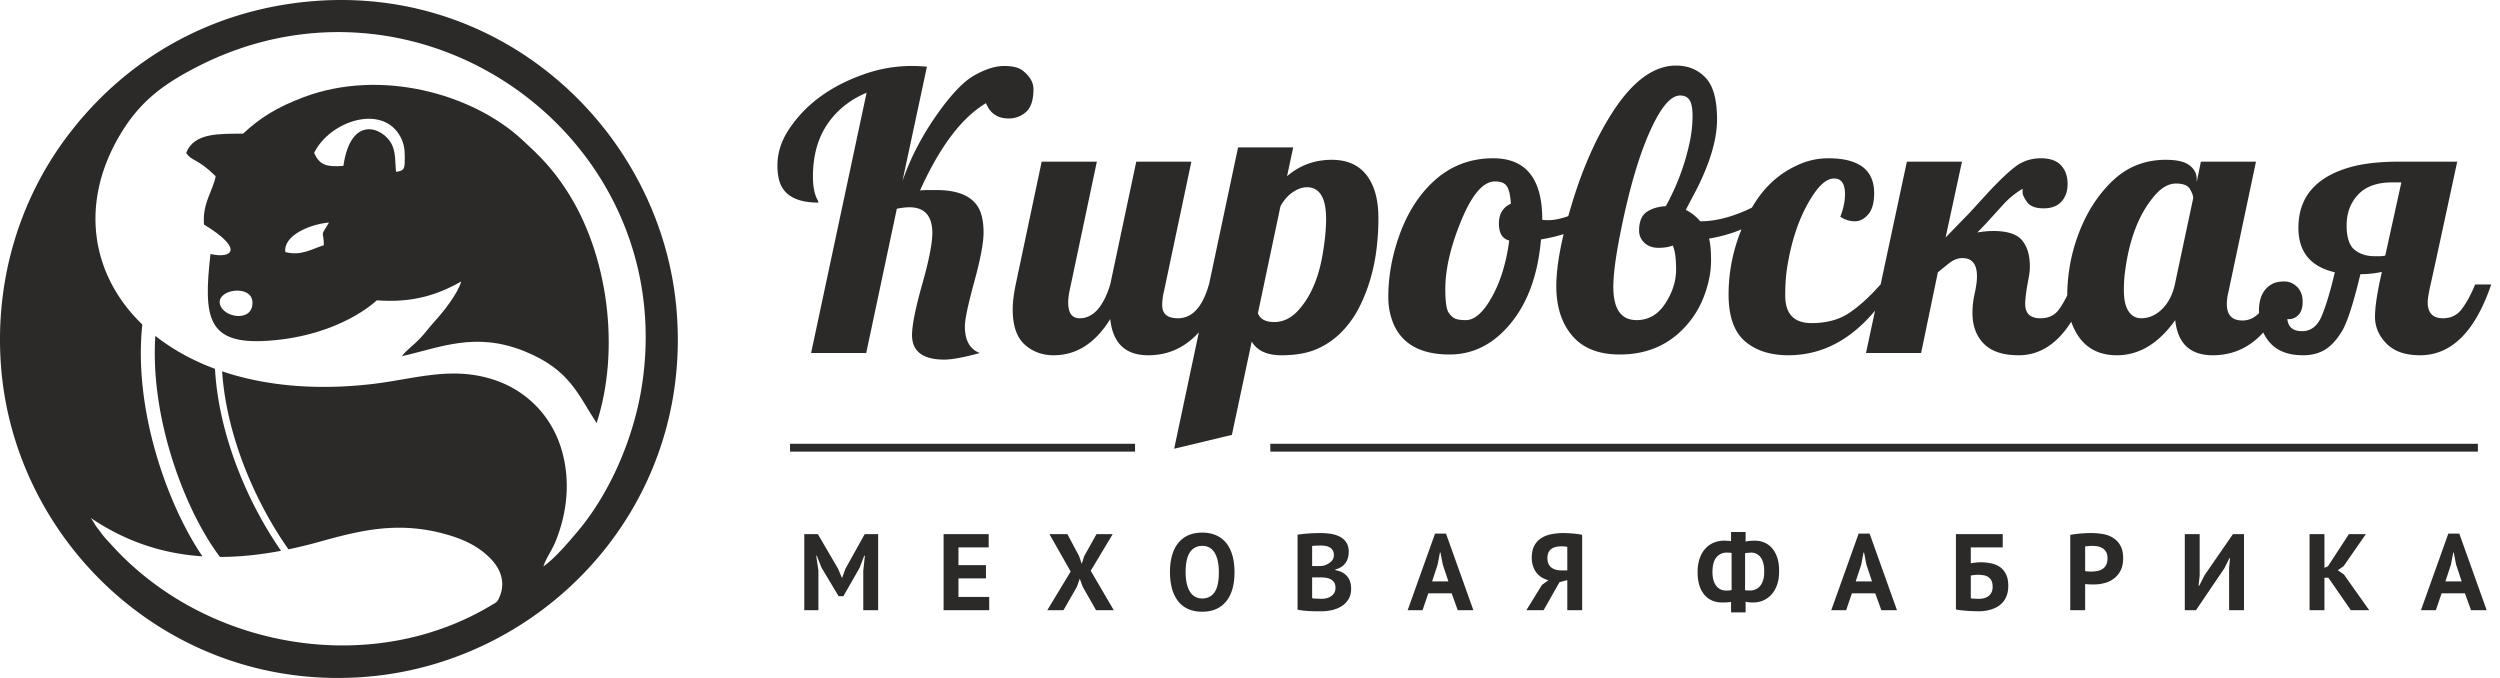
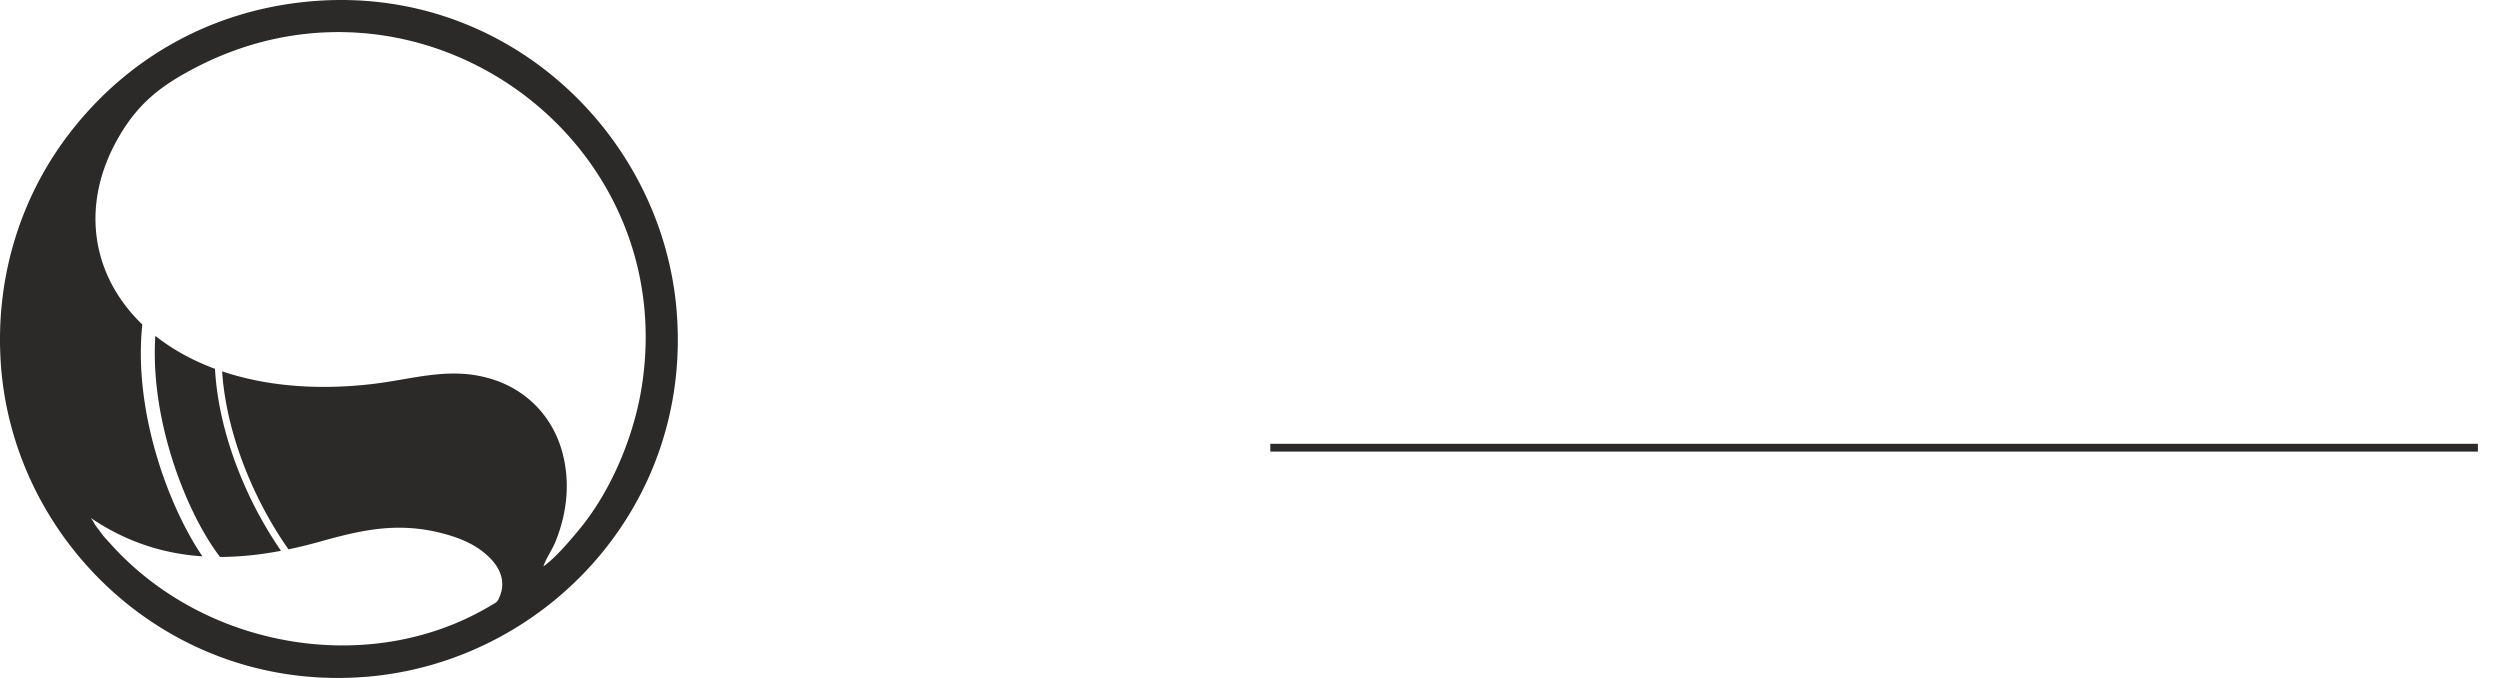
<svg xmlns="http://www.w3.org/2000/svg" width="236" height="64" fill="none">
  <path fill="#2B2A29" fill-rule="evenodd" d="M8.557 48.886c3.287 2.229 6.772 3.38 10.553 3.634-1.675-2.46-3.366-6.053-4.486-10.059-1.052-3.76-1.608-7.897-1.188-11.828-4.876-4.688-5.972-11.522-2.022-18.044 1.791-2.957 3.886-4.557 6.988-6.176 21.142-11.037 45.788 6.5 42.201 29.957-.748 4.893-2.982 10.11-6.014 13.723-.894 1.066-2.184 2.6-3.293 3.378.279-.845.794-1.478 1.164-2.398 1.088-2.704 1.384-5.617.607-8.433-.921-3.34-3.341-5.755-6.392-6.773-4.073-1.358-7.551-.07-11.623.394-5.431.62-10.18.11-14.084-1.207.227 3.397 1.167 6.795 2.45 9.863 1.099 2.627 2.448 5.008 3.815 6.94a45.847 45.847 0 0 0 2.979-.73c3.877-1.083 7.347-1.902 11.652-.753 1.94.517 3.319 1.216 4.424 2.337.906.92 1.445 2.158.916 3.518-.25.643-.31.602-.887.946-10.912 6.523-25.742 4.276-34.76-4.654-.572-.566-.954-.994-1.593-1.694-.294-.322-.432-.561-.726-.926-.335-.414-.404-.688-.681-1.015Zm11.738-14.07c-2.163-.802-4.05-1.858-5.63-3.11-.228 3.474.3 7.088 1.227 10.404 1.213 4.337 3.102 8.147 4.876 10.465 1.846-.001 3.762-.2 5.76-.578a37.512 37.512 0 0 1-3.718-6.827c-1.343-3.211-2.317-6.783-2.515-10.354ZM29.414.12C19.928.93 11.807 5.563 6.288 12.944c-4.561 6.1-6.785 13.717-6.195 21.6 1.255 16.754 16.042 30.86 34.503 29.344 16.749-1.374 30.828-16.007 29.273-34.604C62.481 12.674 47.8-1.452 29.414.12Z" clip-rule="evenodd" />
-   <path fill="#2B2A29" fill-rule="evenodd" d="M20.757 28.693c-.296-1.4 3.001-1.865 3.073-.18.084 1.958-2.795 1.493-3.073.18Zm6.178-4.897c-.2-1.576 2.34-2.638 4.119-2.787-.884 1.467-.5.635-.482 2.137-1.277.419-2.173 1.022-3.637.65Zm2.718-9.364c1.493-3.037 6.48-4.667 8.154-1.505.317.599.407 1.15.404 1.875-.004 1.04.031 1.322-.83 1.418-.092-.957-.006-1.833-.418-2.634-.781-1.52-3.835-2.84-4.547 2.074-1.6.121-2.246-.076-2.763-1.228Zm-6.701-1.818c-2.218.03-4.618-.12-5.377 1.818.533.82 1.01.461 2.787 2.203-.282 1.443-1.257 2.508-1.107 4.562 3.845 2.325 2.635 3.25.614 2.78-.692 6.081-.295 8.591 5.466 8.189 6.853-.478 10.229-3.814 10.232-3.815 3.301.25 5.656-.467 7.975-1.78-.353 1.204-1.727 2.908-2.5 3.753-.544.595-.874 1.083-1.439 1.675-.57.595-1.188 1.007-1.666 1.623 3.541-.778 6.911-2.367 11.615-.447 4.251 1.735 4.988 4.046 6.769 6.766 2.258-6.933 1.103-15.962-2.86-22.01-1.393-2.127-2.534-3.235-4.196-4.764-4.7-4.327-13.315-6.728-20.6-3.994-2.554.959-4.153 1.979-5.713 3.44Z" clip-rule="evenodd" />
-   <path fill="#2B2A29" d="M89.146 33.947c-2.035 0-3.053-.777-3.053-2.33.012-.952.33-2.542.957-4.758.632-2.216.951-3.83.963-4.842 0-1.632-.722-2.45-2.167-2.45-.32 0-.717.047-1.186.137l-2.89 13.622h-5.203L81.806 8.75c-1.602.681-2.843 1.687-3.734 3.018-.885 1.33-1.33 2.962-1.33 4.901 0 .958.144 1.692.439 2.21.048.091.072.175.072.247-1.95 0-3.161-.62-3.619-1.854-.162-.446-.246-1-.246-1.656 0-1.217.385-2.379 1.15-3.499 1.541-2.289 3.865-3.993 6.984-5.095a13.47 13.47 0 0 1 4.535-.795c.493 0 .975.024 1.444.073L85.19 17.097c.753-2.168 1.82-4.227 3.198-6.197 1.373-1.963 2.583-3.234 3.625-3.806 1.035-.578 1.963-.867 2.775-.867.813 0 1.403.15 1.783.458.656.53.988 1.108.988 1.729 0 1.023-.236 1.74-.699 2.155a2.409 2.409 0 0 1-1.65.614c-1.036 0-1.746-.481-2.132-1.445-2.282 1.355-4.36 4.101-6.226 8.238.29-.024.56-.036.808-.036h.71c2.408 0 3.83.777 4.269 2.33.138.47.21 1.03.21 1.675 0 .975-.294 2.535-.884 4.68-.584 2.137-.88 3.534-.88 4.178 0 1.331.47 2.168 1.41 2.523-1.506.41-2.62.62-3.348.62Zm26.494-7.094c-1.53 4.456-3.944 6.684-7.25 6.684-2.15 0-3.342-1.138-3.583-3.42-1.409 2.282-3.191 3.42-5.34 3.42-1.085 0-2-.343-2.753-1.024-.74-.68-1.114-1.782-1.114-3.3 0-.68.097-1.469.283-2.36l2.451-11.593h5.209l-2.595 12.28c-.073.379-.109.716-.109 1.023 0 .988.362 1.481 1.078 1.481 1.27 0 2.234-1.066 2.89-3.191l2.457-11.593h5.202l-2.595 12.28c-.102.409-.157.837-.157 1.27 0 .825.494 1.234 1.482 1.234 1.355 0 2.33-1.066 2.926-3.191h1.518Zm2.523 5.396-1.873 8.804-5.449 1.306 6.033-28.442h5.202l-.578 2.716c1.199-1.03 2.602-1.547 4.215-1.547 2.084 0 3.439 1 4.077 2.999.223.728.331 1.565.331 2.51 0 .947-.054 1.898-.168 2.843a17.796 17.796 0 0 1-.572 2.842 15.415 15.415 0 0 1-1.066 2.722 9.32 9.32 0 0 1-1.65 2.319 7.445 7.445 0 0 1-2.336 1.62c-.904.398-2.023.596-3.373.596-1.342 0-2.275-.427-2.793-1.288Zm7.021-11.575c0-2-.608-2.999-1.819-2.999-.409 0-.843.15-1.294.446-.452.289-.849.74-1.193 1.337l-2.131 10.11c.21.555.722.832 1.541.832s1.548-.343 2.198-1.024c1.259-1.343 2.065-3.258 2.433-5.751.174-1.108.265-2.09.265-2.951Zm26.687-1.072c-1.457 1.53-3.595 2.53-6.401 3-.283 3.293-1.228 5.925-2.842 7.9-1.614 1.975-3.541 2.963-5.787 2.963-2.775 0-4.564-1.024-5.365-3.065a6.589 6.589 0 0 1-.421-2.385c0-.867.072-1.752.222-2.656.145-.897.38-1.824.693-2.776.722-2.156 1.758-3.902 3.125-5.239 1.626-1.602 3.577-2.403 5.859-2.403 3.089 0 4.636 1.928 4.636 5.77v.035c.121.025.32.037.602.037.645 0 1.476-.205 2.493-.62a14.414 14.414 0 0 0 2.867-1.549l.319.988Zm-9.4 3.102c-.65-.163-.975-.699-.975-1.602 0-.91.379-1.53 1.132-1.873-.049-.765-.169-1.307-.361-1.62-.193-.319-.572-.482-1.139-.482-1.107 0-2.161 1.223-3.173 3.662-1.012 2.444-1.517 4.612-1.517 6.503 0 1.163.102 1.904.313 2.216.211.308.44.506.674.59.235.085.548.121.952.121.825 0 1.637-.723 2.451-2.168.812-1.445 1.36-3.228 1.643-5.347Zm18.86-.175c.126.41.192 1.108.192 2.09 0 .981-.192 2.023-.584 3.125a8.877 8.877 0 0 1-1.692 2.92c-1.626 1.867-3.733 2.8-6.334 2.8-1.988 0-3.481-.583-4.486-1.763-1.006-1.175-1.512-2.734-1.512-4.68 0-1.95.488-4.534 1.463-7.756 1.06-3.505 2.385-6.456 3.969-8.859 1.86-2.812 3.817-4.215 5.876-4.215 1.127 0 2.054.38 2.776 1.138.729.76 1.09 2.072 1.09 3.945 0 1.867-.656 4.095-1.963 6.666l-.987 1.873c.518.259.969.614 1.36 1.078 1.59 0 3.337-.488 5.239-1.47.53-.27.988-.536 1.379-.807l.331.988c-1.409 1.482-3.45 2.457-6.117 2.927Zm-9.033 4.553c0 2.095.735 3.137 2.204 3.137 1.114 0 2.017-.524 2.698-1.566.68-1.047 1.023-2.114 1.023-3.203 0-1.09-.108-1.843-.319-2.27-.373.144-.824.216-1.354.216-.53 0-.964-.156-1.307-.47a1.518 1.518 0 0 1-.512-1.174c0-.8.223-1.367.662-1.704.44-.331 1.06-.53 1.861-.59 1.102-2 1.873-4.101 2.312-6.317.139-.753.211-1.482.211-2.193 0-.71-.096-1.21-.283-1.5-.187-.288-.482-.433-.885-.433-.741 0-1.511.765-2.325 2.295-1.342 2.541-2.486 6.317-3.444 11.327-.361 1.915-.542 3.397-.542 4.445Zm20.28-12.141c2.897 0 4.342 1.096 4.342 3.282 0 .916-.187 1.59-.566 2.024-.374.427-.795.644-1.271.644-.469 0-.921-.145-1.355-.427.296-.778.44-1.488.44-2.133 0-.987-.343-1.48-1.03-1.48-.692 0-1.415.62-2.18 1.866-1.095 1.765-1.848 3.957-2.257 6.582-.121.789-.175 1.65-.175 2.596 0 1.74.825 2.607 2.487 2.607 1.385 0 2.553-.307 3.498-.927.946-.615 1.951-1.524 3.011-2.722h1.234c-2.703 4.456-6.015 6.684-9.935 6.684-1.716 0-3.083-.445-4.106-1.33-1.024-.892-1.536-2.355-1.536-4.403 0-2.764.699-5.432 2.101-8.01 1.054-1.938 2.512-3.335 4.354-4.178a6.784 6.784 0 0 1 2.944-.675Zm14.084 7.004a9.173 9.173 0 0 1 1.518-.139c1.301 0 2.204.29 2.697.874.494.584.741 1.408.741 2.48 0 .277-.024.56-.072.844l-.157.867c-.144.83-.21 1.445-.21 1.83 0 .898.481 1.343 1.445 1.343.728 0 1.288-.253 1.686-.758.391-.506.831-1.319 1.312-2.433h1.518c-1.518 4.456-3.709 6.684-6.582 6.684-1.469 0-2.565-.36-3.281-1.084-.717-.723-1.078-1.698-1.078-2.92 0-.603.072-1.223.217-1.861.138-.639.21-1.168.21-1.578 0-1.156-.457-1.729-1.378-1.729-.422 0-.843.163-1.271.494l-1.042.844-1.583 7.623h-5.203l3.86-18.066h5.202l-1.547 7.16 2.258-2.324 1.728-1.89c1.138-1.224 2.047-2.073 2.716-2.56.668-.47 1.439-.705 2.3-.705.867 0 1.499.229 1.909.68.403.452.608 1.03.608 1.729 0 .699-.199 1.264-.584 1.686-.385.422-.951.632-1.692.632s-1.259-.198-1.554-.595c-.283-.404-.421-.7-.421-.904v-.35c-.687.41-1.295.91-1.837 1.5l-1.343 1.482c-.337.373-.704.759-1.09 1.144Zm29.476 4.908c-1.53 4.456-3.944 6.684-7.25 6.684-2.126 0-3.312-1.102-3.547-3.318-1.572 2.216-3.414 3.318-5.509 3.318-2.102 0-3.529-1.03-4.282-3.089-.271-.74-.403-1.584-.403-2.53 0-.945.084-1.89.247-2.842.162-.945.415-1.89.758-2.83.753-2.072 1.831-3.782 3.228-5.13 1.397-1.356 3.089-2.03 5.064-2.03 1.036 0 1.782.168 2.24.518.458.349.687.782.687 1.312v.265l.391-1.92h5.202l-2.595 12.278c-.102.41-.156.801-.156 1.163 0 1.035.493 1.553 1.481 1.553 1.283 0 2.258-1.132 2.926-3.402h1.518Zm-9.099-8.154c0-.223-.108-.506-.313-.855-.205-.344-.644-.518-1.313-.518-.668 0-1.324.355-1.957 1.072-1.529 1.734-2.487 4.215-2.878 7.449-.06.494-.084 1.018-.084 1.572 0 1.066.222 1.813.668 2.24.259.259.584.385.97.385.716 0 1.373-.283 1.957-.855.59-.572.993-1.349 1.216-2.336l1.734-8.154Zm13.368 7.004c-2.294-.53-3.438-1.927-3.438-4.198 0-2.915 1.662-4.835 4.991-5.75 1.21-.332 2.716-.495 4.516-.495h5.486c-1.403 6.516-2.216 10.274-2.445 11.28-.229 1.005-.343 1.668-.343 1.987 0 1.011.481 1.517 1.445 1.517.728 0 1.313-.276 1.746-.837.44-.56.867-1.342 1.289-2.354h1.517c-1.517 4.456-3.757 6.684-6.72 6.684-1.39 0-2.444-.367-3.167-1.102-.723-.735-1.084-1.577-1.084-2.529 0-.957.217-2.367.65-4.24a9.402 9.402 0 0 1-2.029.217c-.668 2.794-1.258 4.607-1.764 5.426-.506.813-1.042 1.391-1.62 1.728-.578.332-1.246.5-2.011.5-1.391 0-2.433-.391-3.131-1.174-.698-.783-1.048-1.794-1.048-3.041 0-1.247.434-2.096 1.301-2.542.271-.138.638-.21 1.096-.21.457 0 .861.175 1.21.517.343.35.518.814.518 1.398 0 .578-.145 1.011-.44 1.288-.295.277-.632.392-1.005.344.072.764.536 1.144 1.391 1.144.861 0 1.493-.512 1.896-1.535.41-1.024.807-2.361 1.193-4.023Zm6.28-8.485h-.867c-1.433 0-2.511.391-3.227 1.168-.717.77-1.072 1.734-1.072 2.885 0 1.143.253 1.914.758 2.318.5.397 1.12.596 1.849.596h.566c.175 0 .337-.024.476-.066l1.517-6.901ZM81.493 53.88l.153-1.425h-.061l-.44 1.148-1.529 2.677h-.451l-1.61-2.687-.451-1.138h-.052l.205 1.415v3.733h-1.333v-7.18h1.282l1.918 3.283.338.82h.041l.308-.84 1.815-3.262h1.271v7.18h-1.404V53.88Zm7.583-3.456h4.256v1.251H90.48v1.672h2.594v1.251h-2.594v1.754h2.902v1.251h-4.307v-7.18Zm11.993 3.528-2-3.528h1.692l1.107 2.072.247.727.236-.727 1.158-2.072h1.529l-2.072 3.456 2.174 3.723h-1.671l-1.262-2.215-.277-.76-.266.76-1.272 2.215h-1.528l2.205-3.65Zm9.377.061c0-1.196.263-2.118.79-2.764.526-.646 1.279-.969 2.256-.969.513 0 .961.09 1.344.267.382.178.7.43.953.759.253.328.441.721.564 1.18.123.458.185.967.185 1.527 0 1.197-.265 2.118-.795 2.765-.53.646-1.28.969-2.251.969-.519 0-.971-.089-1.354-.267a2.48 2.48 0 0 1-.948-.759 3.364 3.364 0 0 1-.559-1.18 5.89 5.89 0 0 1-.185-1.528Zm1.477 0c0 .363.031.696.092 1 .062.305.156.566.282.785.127.22.289.39.488.513.198.123.433.185.707.185.499 0 .886-.196 1.159-.585.273-.39.41-1.022.41-1.898 0-.348-.029-.673-.087-.974a2.718 2.718 0 0 0-.272-.79 1.417 1.417 0 0 0-.482-.528 1.328 1.328 0 0 0-.728-.19c-.499 0-.885.2-1.159.6-.273.4-.41 1.028-.41 1.882Zm15.398-1.917c0 .177-.023.355-.067.533-.044.178-.116.34-.219.487a1.545 1.545 0 0 1-.398.39 1.722 1.722 0 0 1-.591.251v.062c.204.034.398.092.583.174a1.498 1.498 0 0 1 .799.862c.079.205.118.447.118.727 0 .37-.079.69-.236.96-.157.27-.367.49-.63.661-.264.17-.563.298-.898.38a4.35 4.35 0 0 1-1.036.123h-.446c-.181 0-.376-.005-.584-.016a15.28 15.28 0 0 1-.636-.045 4.643 4.643 0 0 1-.59-.093v-7.077a13.265 13.265 0 0 1 .985-.113 15.654 15.654 0 0 1 1.189-.04c.335 0 .662.025.98.076.318.052.601.142.851.272.249.13.449.311.6.544.15.232.226.526.226.882Zm-2.561 4.43c.168 0 .332-.02.489-.061.157-.04.297-.103.417-.189a.947.947 0 0 0 .292-.319.897.897 0 0 0 .111-.456c0-.224-.044-.4-.131-.529a.893.893 0 0 0-.342-.299 1.383 1.383 0 0 0-.474-.137 4.527 4.527 0 0 0-.523-.03h-.734v1.959a.622.622 0 0 0 .16.03c.074.007.154.013.238.016l.262.01c.09.003.169.005.235.005Zm-.444-3.087c.095 0 .207-.003.333-.01.126-.007.231-.017.313-.03.259-.081.484-.203.671-.365a.803.803 0 0 0 .283-.641.848.848 0 0 0-.103-.436.77.77 0 0 0-.272-.273 1.15 1.15 0 0 0-.384-.142 2.426 2.426 0 0 0-.452-.041c-.177 0-.341.003-.492.01-.15.007-.267.017-.348.03v1.898h.451Zm12.721 2.574h-2.205l-.544 1.59h-1.405l2.585-7.23h1.035l2.585 7.23h-1.477l-.574-1.59Zm-1.846-1.127h1.538l-.533-1.6-.216-1.129h-.051l-.215 1.139-.523 1.59Zm14.167 2.717h-1.405v-2.84l-.738.194-1.498 2.646h-1.63l1.476-2.39.616-.44a2.324 2.324 0 0 1-.616-.252 1.852 1.852 0 0 1-.502-.436 2.041 2.041 0 0 1-.339-.63 2.601 2.601 0 0 1-.123-.826c0-.431.076-.793.226-1.087.15-.294.359-.532.626-.713a2.65 2.65 0 0 1 .953-.39c.37-.078.769-.118 1.2-.118a11.828 11.828 0 0 1 1.339.092c.153.021.292.048.415.083v7.107Zm-1.928-6.03c-.185 0-.359.017-.523.05a1.219 1.219 0 0 0-.431.175.862.862 0 0 0-.292.339 1.235 1.235 0 0 0-.108.554c0 .211.034.39.103.538a.927.927 0 0 0 .287.359c.123.092.267.159.431.2.164.04.341.061.533.061h.523v-2.225a4.896 4.896 0 0 0-.231-.036 2.335 2.335 0 0 0-.292-.015Zm15.982 5.25a3.84 3.84 0 0 1-.4.042c-.137.006-.284.01-.441.01-.328 0-.633-.056-.913-.17a1.932 1.932 0 0 1-.733-.522 2.524 2.524 0 0 1-.492-.892c-.12-.36-.18-.785-.18-1.278 0-.464.06-.88.18-1.245.119-.366.29-.677.512-.934.222-.256.488-.453.795-.59a2.502 2.502 0 0 1 1.026-.205c.088 0 .198.004.328.01.13.007.236.02.318.041v-.871h1.374v.902a2.32 2.32 0 0 1 .446-.066c.168-.01.302-.016.405-.016.335 0 .643.06.923.18s.525.3.733.543c.209.243.371.544.487.903.117.359.171.774.164 1.246.007.485-.054.913-.184 1.282-.13.37-.308.679-.533.928-.226.25-.487.438-.785.564-.297.127-.617.19-.958.19-.11 0-.228-.005-.355-.016-.126-.01-.24-.029-.343-.056v1.006h-1.374v-.985Zm1.897-4.656a6.258 6.258 0 0 1-.277.02 1.681 1.681 0 0 0-.297.042v3.487c.061.014.135.02.22.02.086 0 .166.004.241.01.191-.006.369-.044.533-.112a1.1 1.1 0 0 0 .431-.328c.123-.15.219-.339.287-.564.069-.226.099-.5.092-.82.007-.548-.099-.975-.317-1.283a1.083 1.083 0 0 0-.913-.472Zm-2.379 3.58c.054 0 .138-.002.251-.005a.917.917 0 0 0 .282-.046v-3.498a1.489 1.489 0 0 0-.236-.025 6.733 6.733 0 0 0-.246-.006c-.376 0-.691.146-.944.438-.252.292-.379.759-.379 1.398 0 .557.116.986.349 1.29.232.302.54.453.923.453Zm14.095.266h-2.205l-.543 1.59h-1.405l2.584-7.23h1.036l2.584 7.23h-1.477l-.574-1.59Zm-1.846-1.127h1.538l-.533-1.6-.215-1.129h-.052l-.215 1.139-.523 1.59Zm9.46-4.462h4.42v1.251h-3.015v1.498a8.44 8.44 0 0 1 .425-.062 4.637 4.637 0 0 1 1.554.082c.321.075.597.2.826.374.229.175.408.404.538.687.13.285.194.632.194 1.041 0 .404-.066.756-.199 1.057-.134.3-.325.55-.574.749-.25.198-.551.348-.903.451a4.224 4.224 0 0 1-1.185.154 17.455 17.455 0 0 1-1.569-.093 4.385 4.385 0 0 1-.512-.082v-7.107Zm2.184 6.102c.178 0 .343-.022.497-.065.154-.044.289-.11.405-.201a.964.964 0 0 0 .277-.347c.069-.142.103-.313.103-.515 0-.243-.038-.436-.113-.585a.881.881 0 0 0-.308-.346 1.116 1.116 0 0 0-.446-.166 3.32 3.32 0 0 0-.538-.041c-.096 0-.216.008-.359.025a2.98 2.98 0 0 0-.297.045v2.147c.075.019.19.032.343.039.154.007.299.01.436.01Zm8.609-6.03c.287-.055.603-.098.948-.129.346-.03.689-.046 1.031-.046.355 0 .713.03 1.071.087.359.059.683.175.97.35.287.174.521.416.702.727.181.311.272.717.272 1.216 0 .451-.079.832-.236 1.143a2.176 2.176 0 0 1-.626.764 2.504 2.504 0 0 1-.887.43c-.331.09-.675.135-1.03.135h-.165a5.838 5.838 0 0 1-.476-.021 1.571 1.571 0 0 1-.169-.02v2.471h-1.405v-7.107Zm2.092 1.035a4.677 4.677 0 0 0-.687.052v2.328a2.227 2.227 0 0 0 .297.036c.062.003.121.005.179.005h.128c.185 0 .368-.017.549-.051.181-.034.344-.098.487-.19a.989.989 0 0 0 .344-.385c.085-.164.128-.38.128-.646 0-.225-.041-.412-.123-.559a1.01 1.01 0 0 0-.323-.354 1.253 1.253 0 0 0-.456-.184 2.635 2.635 0 0 0-.523-.051Zm12.905 2.093.082-.933h-.051l-.482.963-2.677 3.95h-1.056v-7.18h1.405v3.908l-.103.963h.062l.502-.994 2.677-3.877h1.046v7.18h-1.405v-3.98Zm9.368.912h-.37v3.067h-1.405v-7.18h1.405v3.18l.329-.144 1.979-3.035h1.6l-2.092 3.015-.554.39.574.4 2.39 3.374h-1.733l-2.123-3.067Zm12.895 1.477h-2.205l-.543 1.59h-1.405l2.584-7.23h1.036l2.584 7.23h-1.477l-.574-1.59Zm-1.846-1.127h1.538l-.533-1.6-.215-1.129h-.051l-.216 1.139-.523 1.59Z" />
-   <path fill="#2B2A29" fill-rule="evenodd" d="M74.58 41.893h32.569v.74h-32.57v-.74ZM119.918 41.893h113.995v.74H119.918v-.74Z" clip-rule="evenodd" />
+   <path fill="#2B2A29" fill-rule="evenodd" d="M74.58 41.893h32.569h-32.57v-.74ZM119.918 41.893h113.995v.74H119.918v-.74Z" clip-rule="evenodd" />
</svg>